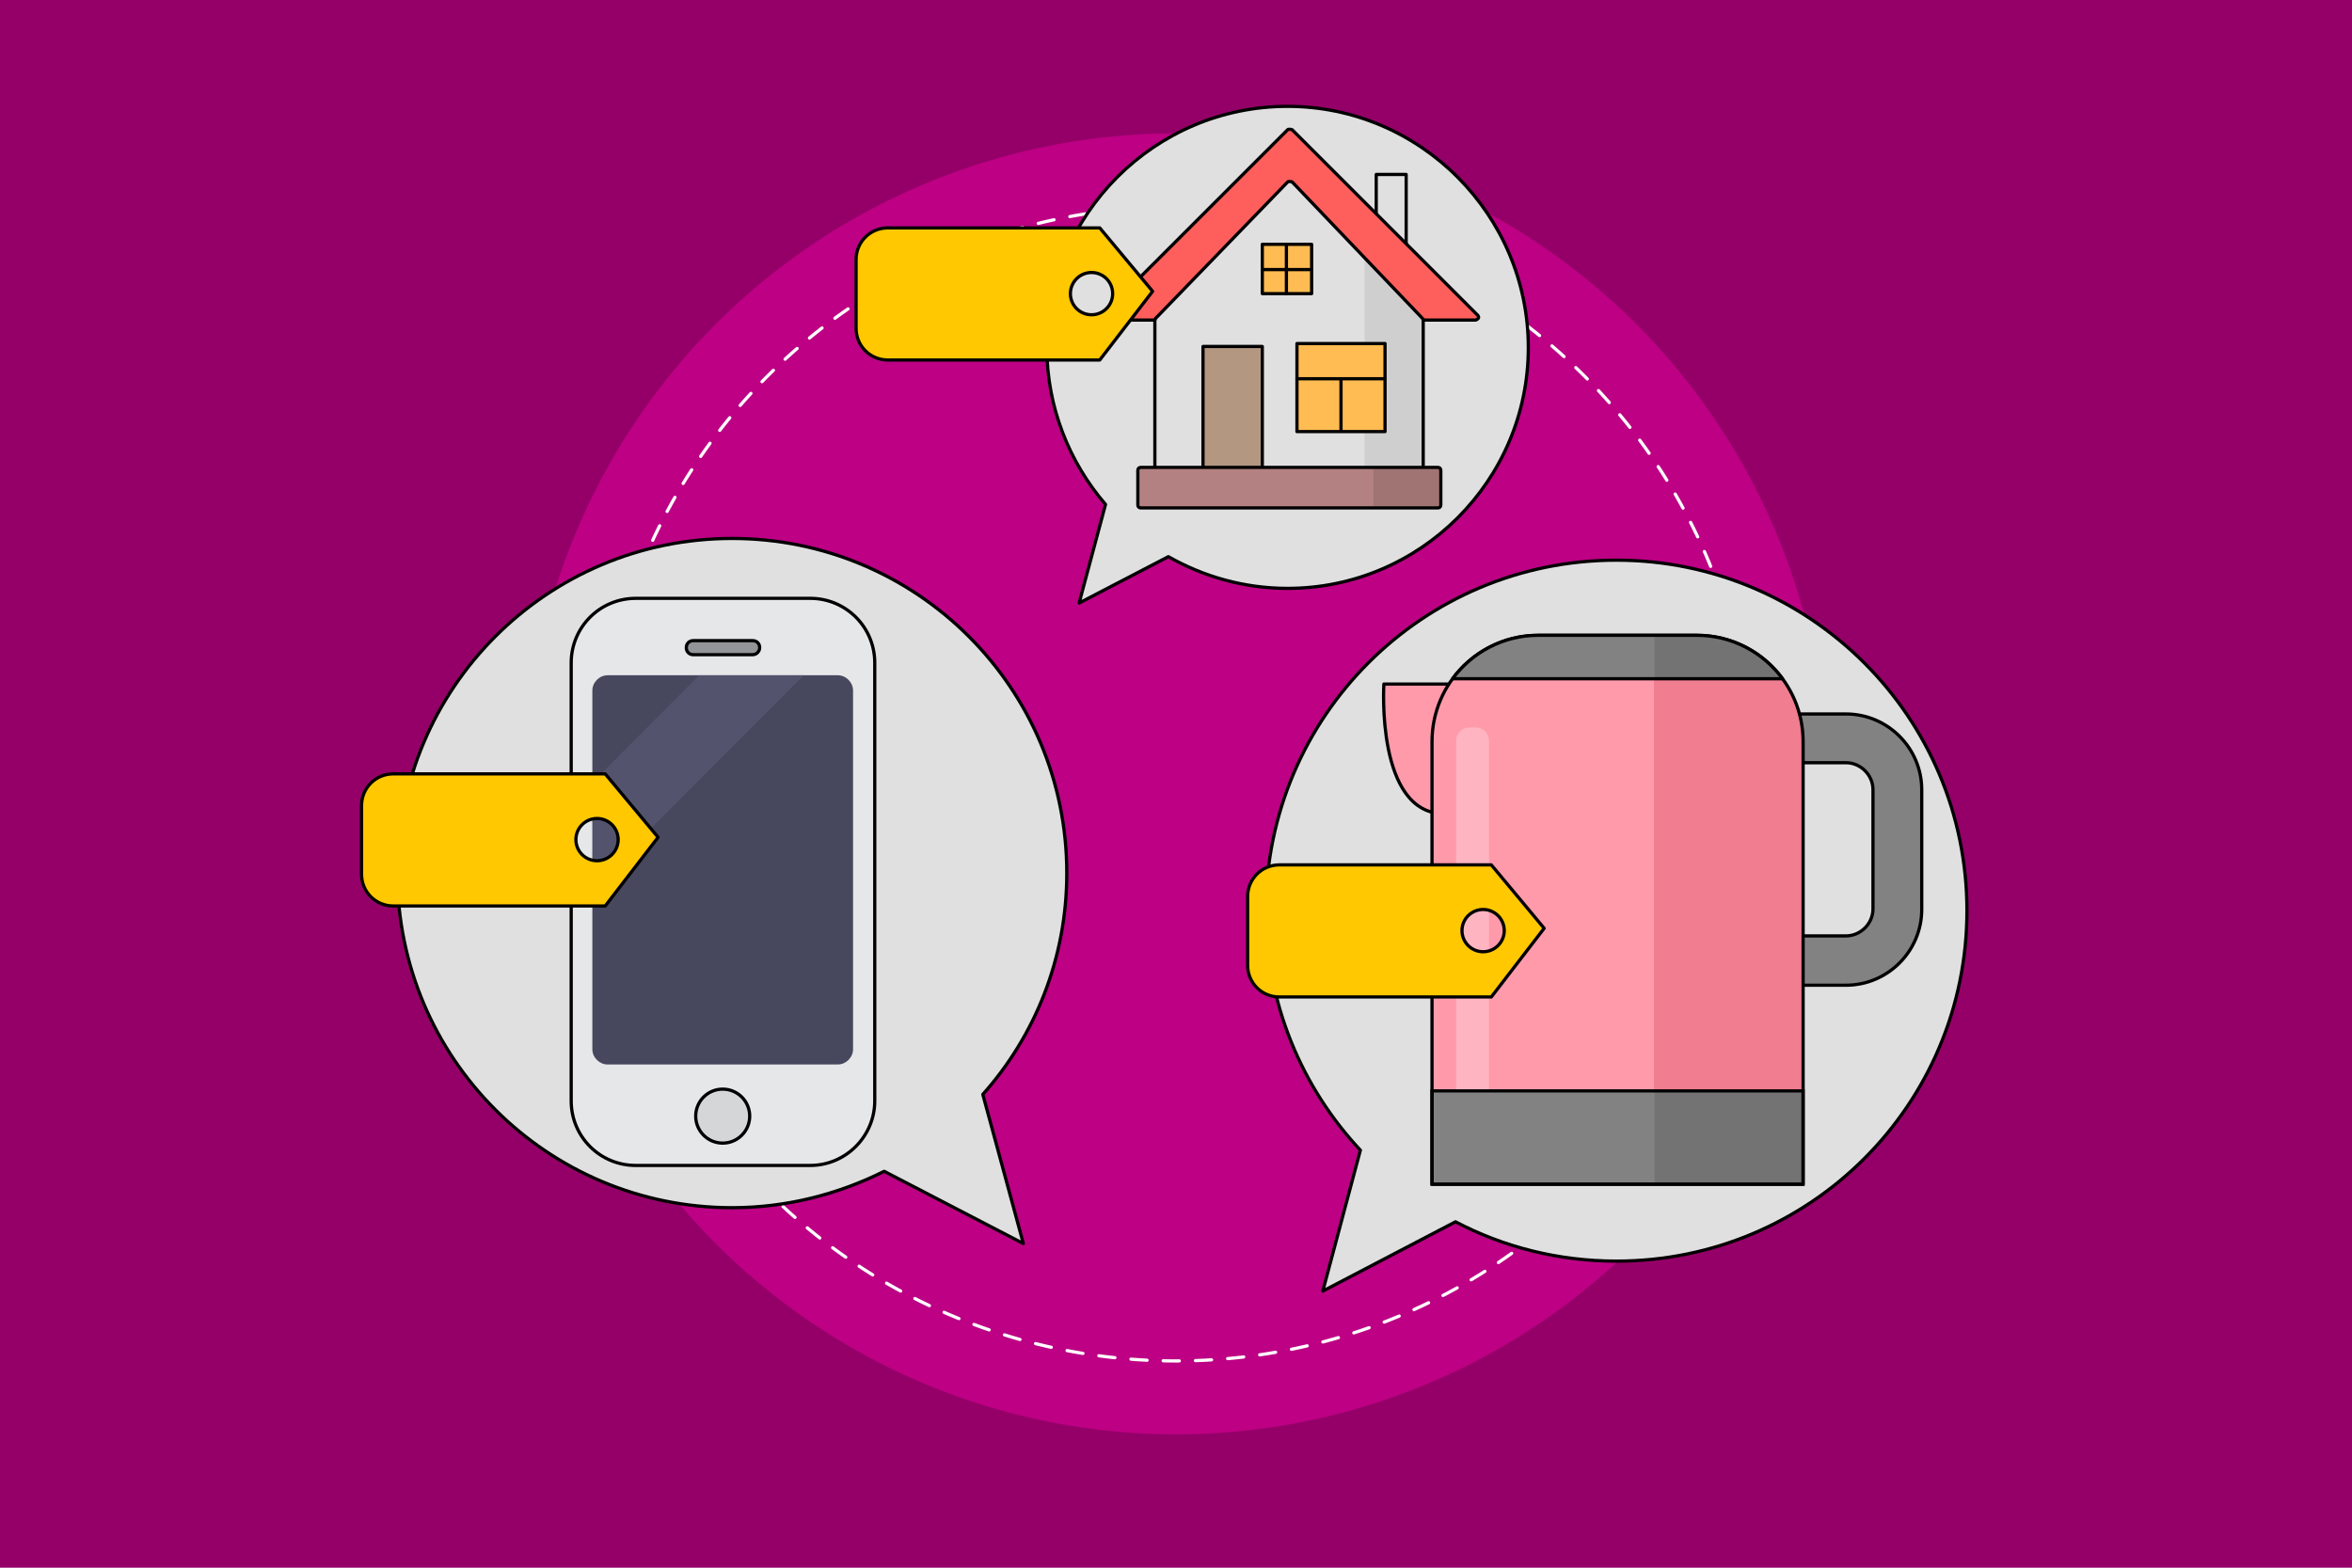
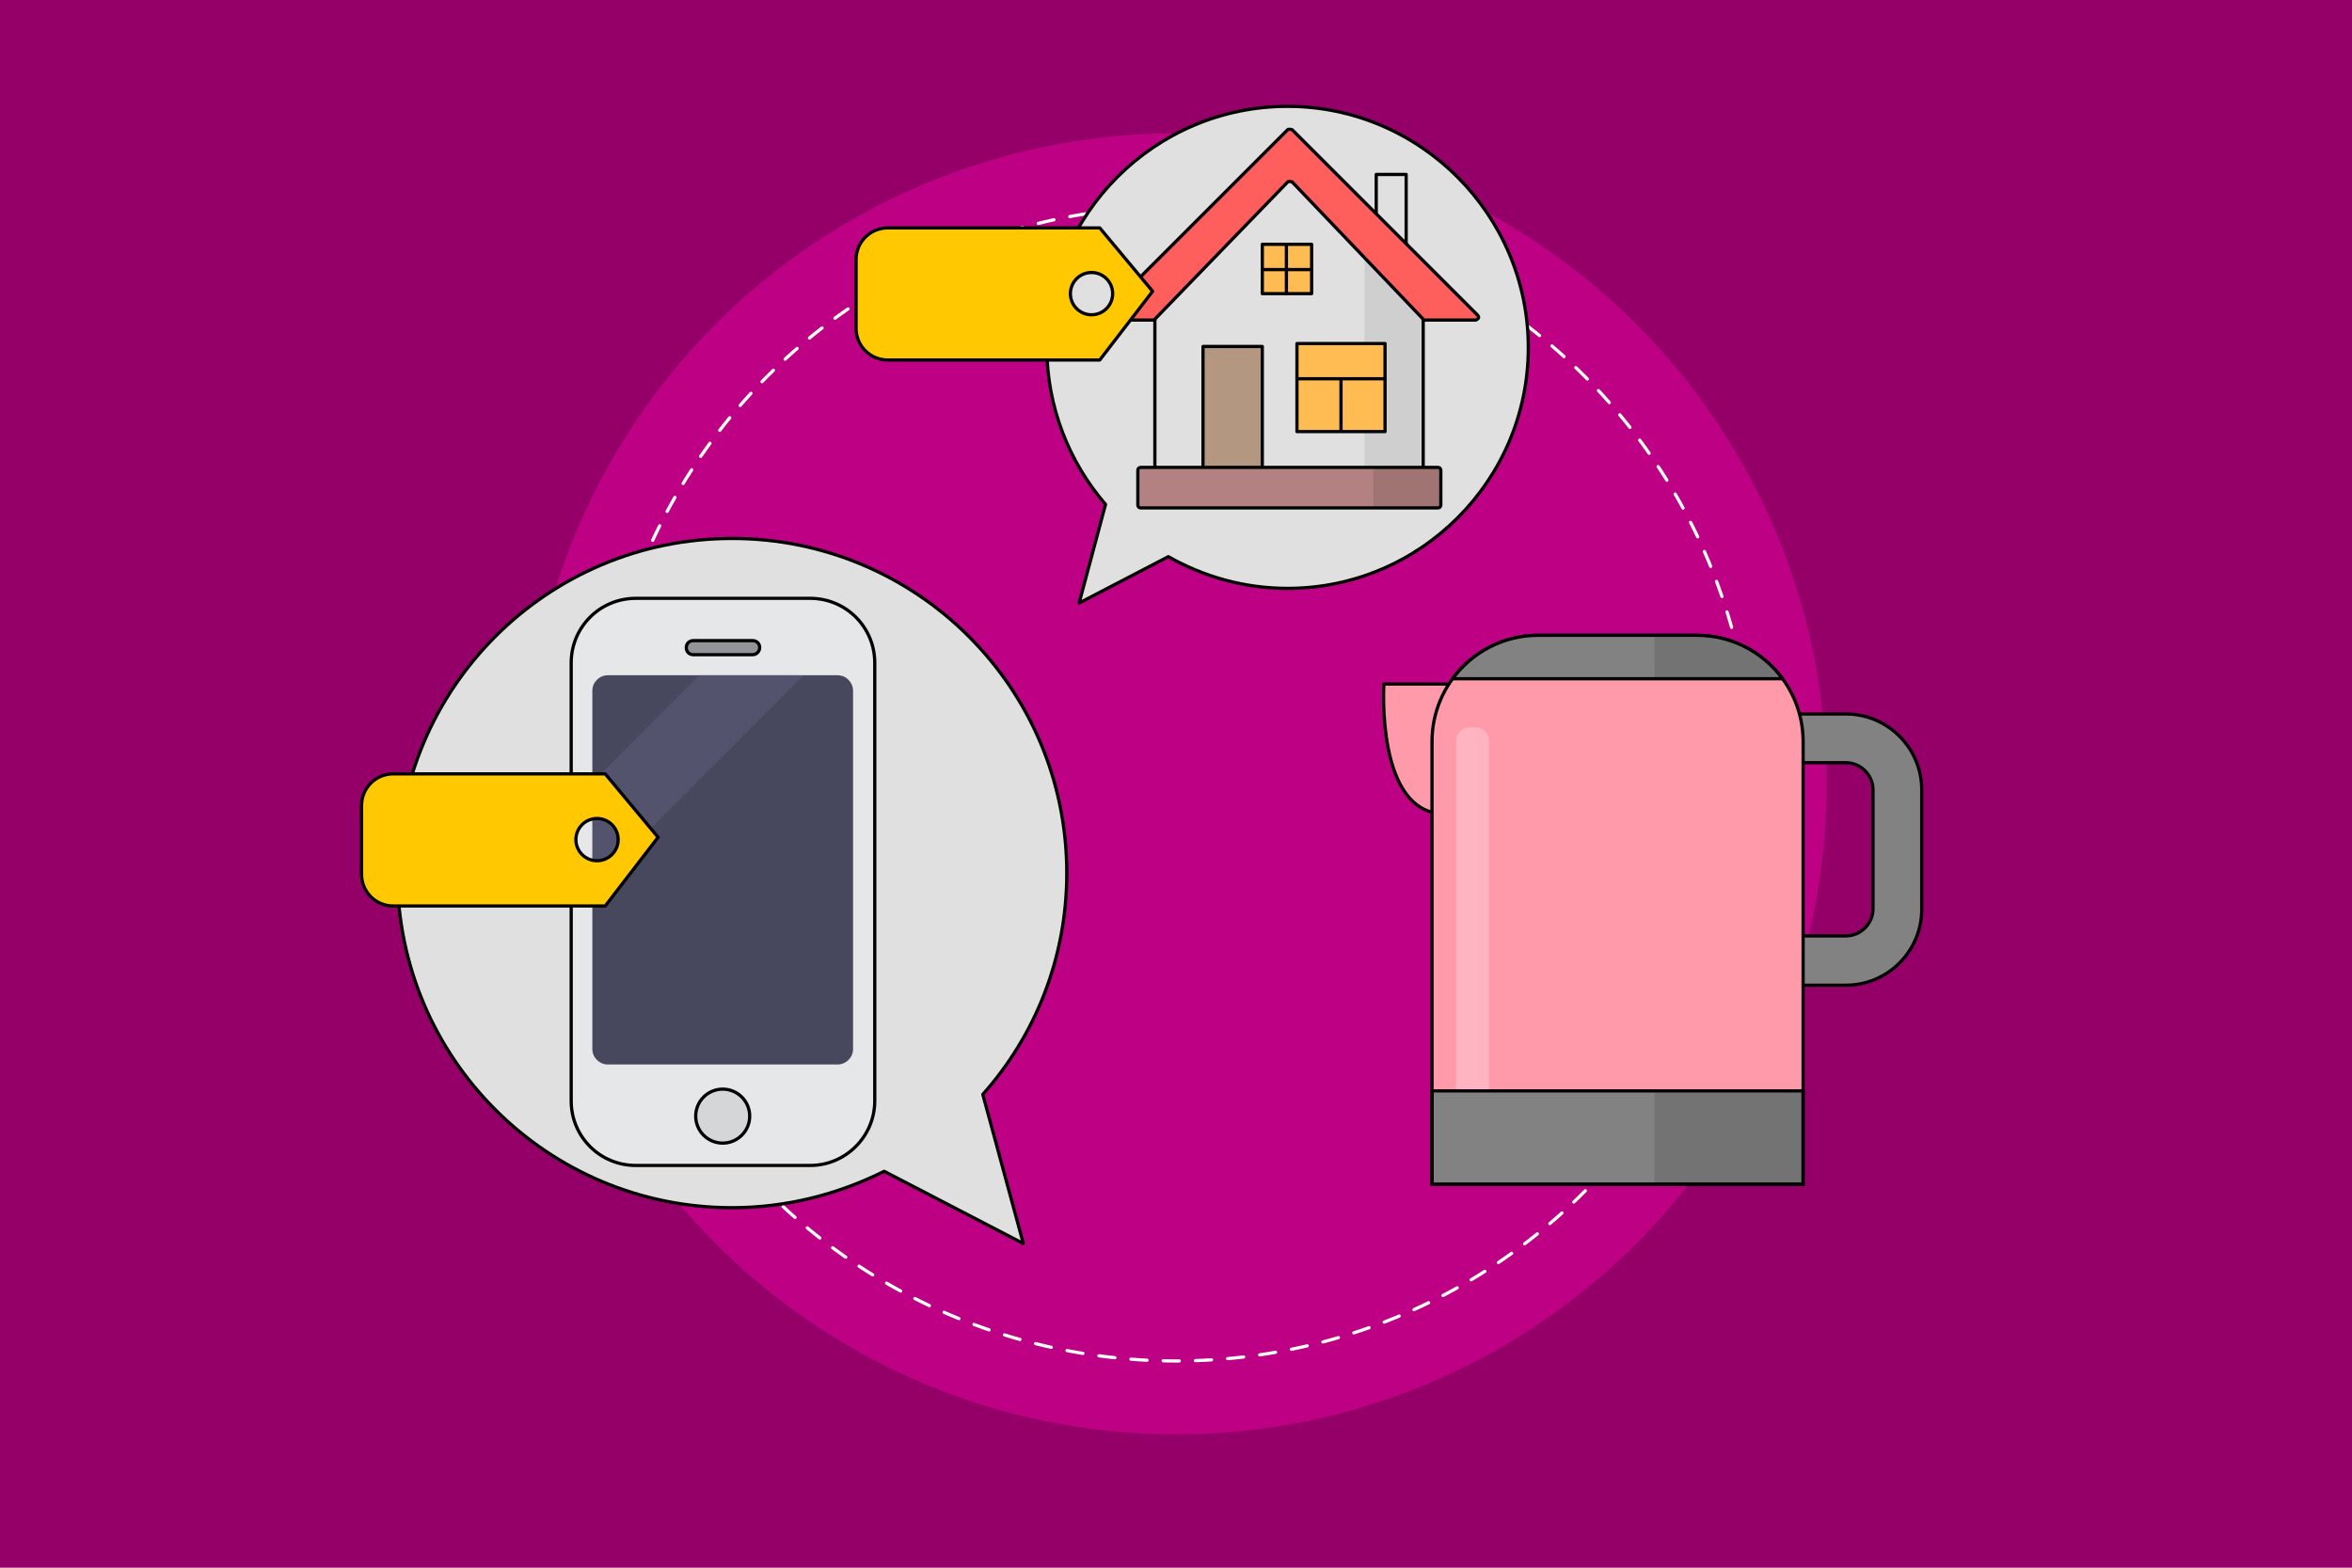
<svg xmlns="http://www.w3.org/2000/svg" version="1.2" baseProfile="tiny" id="Слой_1" x="0px" y="0px" viewBox="0 0 729 486" xml:space="preserve">
  <g>
    <g>
      <rect x="-20.49" y="-20.73" fill="#950068" width="770.22" height="527.22" />
      <circle fill="#BD0084" cx="364.5" cy="243" r="201.66" />
      <circle fill="none" stroke="#FFFFFF" stroke-linecap="round" stroke-linejoin="round" stroke-miterlimit="10" stroke-dasharray="5" cx="364.5" cy="243" r="178.91" />
-       <path fill="#E0E0E0" stroke="#000000" stroke-linecap="round" stroke-linejoin="round" stroke-miterlimit="10" d="M501,173.66    c-60.06,0-108.65,48.59-108.65,108.65c0,28.76,11.1,54.78,29.3,74.26L410,400.25l41.13-21.48c14.92,7.83,31.85,12.19,49.87,12.19    c60.06,0,108.65-48.59,108.65-108.65S560.88,173.66,501,173.66z" />
      <path fill="#E0E0E0" stroke="#000000" stroke-linecap="round" stroke-linejoin="round" stroke-miterlimit="10" d="M304.62,339.28    c16.2-18.2,26.03-42.22,26.03-68.61c0-57.33-46.41-103.74-103.74-103.74s-103.74,46.41-103.74,103.74S169.58,374.4,226.91,374.4    c16.93,0,32.94-4.19,47.14-11.28l43.13,22.39L304.62,339.28z" />
      <path fill="#E0E0E0" stroke="#000000" stroke-linecap="round" stroke-linejoin="round" stroke-miterlimit="10" d="M399.08,32.97    c-41.13,0-74.62,33.49-74.62,74.62c0,18.56,6.92,35.67,18.2,48.78l-8.19,30.58l27.66-14.38c10.92,6.19,23.48,9.83,36.95,9.83    c41.13,0,74.62-33.49,74.62-74.62S440.21,32.97,399.08,32.97z" />
    </g>
    <g>
      <g>
        <path fill="#FF9AAB" stroke="#000000" stroke-linecap="round" stroke-linejoin="round" stroke-miterlimit="10" d="M456.23,212.06     h-27.3c0,0-2.55,40.22,18.75,40.22" />
        <path fill="#828282" stroke="#000000" stroke-linecap="round" stroke-linejoin="round" stroke-miterlimit="10" d="M572.16,221.34     h-21.11c-12.92,0-23.48,10.56-23.48,23.48v37.13c0,12.92,10.56,23.48,23.48,23.48h21.11c12.92,0,23.48-10.56,23.48-23.48v-37.13     C595.64,231.9,585.08,221.34,572.16,221.34z M580.53,281.77c0,4.55-3.82,8.37-8.37,8.37h-21.11c-4.55,0-8.37-3.82-8.37-8.37     v-36.95c0-4.55,3.82-8.37,8.37-8.37h21.11c4.55,0,8.37,3.82,8.37,8.37V281.77z" />
        <g>
          <path fill="#FF9AAB" d="M558.69,367.12H443.85V229.9c0-18.2,14.74-32.94,32.94-32.94h49.14c18.2,0,32.94,14.74,32.94,32.94      v137.23h-0.18V367.12z" />
        </g>
-         <path fill="#F07D90" d="M558.69,367.12V229.9c0-18.2-14.74-32.94-32.94-32.94h-13.1v169.99h46.05v0.17H558.69z" />
        <path fill="#FFB5C1" d="M461.51,366.21h-10.19v-136.5c0-2.37,1.82-4.19,4.19-4.19h1.82c2.37,0,4.19,1.82,4.19,4.19v136.5H461.51z     " />
        <rect x="443.85" y="338.19" fill="#828282" width="114.84" height="29.12" />
        <rect x="512.83" y="338.19" fill="#737373" width="45.86" height="29.12" />
        <g>
          <path fill="none" stroke="#000000" stroke-linecap="round" stroke-linejoin="round" stroke-miterlimit="10" d="M558.69,367.12      H443.85V229.9c0-18.2,14.74-32.94,32.94-32.94h49.14c18.2,0,32.94,14.74,32.94,32.94v137.23h-0.18V367.12z" />
        </g>
        <g>
          <rect x="443.85" y="338.19" fill="none" stroke="#000000" stroke-linecap="round" stroke-miterlimit="10" width="115.02" height="28.94" />
        </g>
        <g>
          <path fill="#828282" d="M552.14,210.42c-6.01-8.01-15.47-13.29-26.39-13.29h-49.14c-10.74,0-20.38,5.28-26.39,13.29H552.14z" />
        </g>
        <path fill="#737373" d="M525.93,197.14h-13.1v13.29h39.49C546.32,202.41,536.67,197.14,525.93,197.14z" />
        <path fill="none" stroke="#000000" stroke-linecap="round" stroke-linejoin="round" stroke-miterlimit="10" d="M450.22,210.42     H552.5c-5.99-8.17-15.66-13.47-26.57-13.47h-49.14C465.88,196.95,456.22,202.26,450.22,210.42z" />
      </g>
-       <path fill="#FFC800" stroke="#000000" stroke-linecap="round" stroke-linejoin="round" stroke-miterlimit="10" d="M462.23,268.12    h-65.7c-5.46,0-9.83,4.37-9.83,9.83v21.29c0,5.46,4.37,9.83,9.83,9.83h65.7l16.38-21.29L462.23,268.12z M459.69,295.05    c-3.62,0-6.55-2.93-6.55-6.55s2.93-6.55,6.55-6.55s6.55,2.93,6.55,6.55S463.3,295.05,459.69,295.05z" />
    </g>
    <g>
      <g>
        <rect x="426.56" y="54.08" fill="#E0E0E0" stroke="#000000" stroke-linecap="round" stroke-linejoin="round" stroke-miterlimit="10" width="9.28" height="24.02" />
        <g>
          <path fill="#FF5F5C" stroke="#000000" stroke-miterlimit="10" d="M342.11,99.4c-0.36,0-0.73-0.18-0.91-0.55      c-0.18-0.36,0-0.73,0.18-0.91l57.69-57.69c0.18-0.18,0.36-0.18,0.73-0.18c0.36,0,0.55,0.18,0.73,0.18l57.51,57.51      c0.18,0.18,0.36,0.73,0.18,0.91s-0.55,0.55-0.91,0.55h-115.2V99.4z" />
        </g>
        <g>
          <rect x="358.86" y="98.49" fill="#FFFFFF" width="81.35" height="47.32" />
        </g>
        <g>
          <g>
            <path fill="#E0E0E0" d="M358.86,146.72c-0.55,0-0.91-0.36-0.91-0.91V99.49c0-0.18,0.18-0.55,0.18-0.73l40.95-42.31       c0.18-0.18,0.36-0.18,0.73-0.18c0.36,0,0.55,0.18,0.73,0.18l40.4,42.31c0.18,0.18,0.18,0.36,0.18,0.73v46.32       c0,0.55-0.36,0.91-0.91,0.91H358.86L358.86,146.72z" />
          </g>
        </g>
        <path fill="#CFCFCF" d="M422.92,79.89v66.83h17.29c0.55,0,0.91-0.36,0.91-0.91V99.49c0-0.36,0-0.55-0.18-0.73L422.92,79.89z" />
        <g>
          <g>
            <path fill="none" stroke="#000000" stroke-miterlimit="10" d="M358.86,146.72c-0.55,0-0.91-0.36-0.91-0.91V99.49       c0-0.18,0.18-0.55,0.18-0.73l40.95-42.31c0.18-0.18,0.36-0.18,0.73-0.18c0.36,0,0.55,0.18,0.73,0.18l40.4,42.31       c0.18,0.18,0.18,0.36,0.18,0.73v46.32c0,0.55-0.36,0.91-0.91,0.91H358.86L358.86,146.72z" />
          </g>
        </g>
        <rect x="372.87" y="107.41" fill="#B39781" stroke="#000000" stroke-linecap="round" stroke-linejoin="round" stroke-miterlimit="10" width="18.38" height="39.68" />
        <g>
          <path fill="#B38181" d="M353.58,157.46c-0.55,0-0.91-0.36-0.91-0.91v-10.74c0-0.55,0.36-0.91,0.91-0.91h92.09      c0.55,0,0.91,0.36,0.91,0.91v10.74c0,0.55-0.36,0.91-0.91,0.91H353.58z" />
        </g>
        <path fill="#A17474" d="M445.67,144.9h-20.02v12.56h20.02c0.55,0,0.91-0.36,0.91-0.91v-10.74     C446.58,145.27,446.22,144.9,445.67,144.9z" />
        <g>
          <path fill="none" stroke="#000000" stroke-miterlimit="10" d="M353.58,157.46c-0.55,0-0.91-0.36-0.91-0.91v-10.74      c0-0.55,0.36-0.91,0.91-0.91h92.09c0.55,0,0.91,0.36,0.91,0.91v10.74c0,0.55-0.36,0.91-0.91,0.91H353.58z" />
        </g>
        <rect x="401.99" y="106.5" fill="#FFBC52" stroke="#000000" stroke-linecap="round" stroke-linejoin="round" stroke-miterlimit="10" width="27.3" height="27.3" />
        <rect x="391.25" y="75.74" fill="#FFBC52" stroke="#000000" stroke-linecap="round" stroke-linejoin="round" stroke-miterlimit="10" width="15.29" height="15.29" />
        <line fill="none" stroke="#000000" stroke-linecap="round" stroke-linejoin="round" stroke-miterlimit="10" x1="401.99" y1="117.42" x2="429.29" y2="117.42" />
        <line fill="none" stroke="#000000" stroke-linejoin="round" stroke-miterlimit="10" x1="415.64" y1="117.42" x2="415.64" y2="133.8" />
        <line fill="none" stroke="#000000" stroke-linecap="round" stroke-linejoin="round" stroke-miterlimit="10" x1="398.72" y1="76.11" x2="398.72" y2="91.03" />
        <line fill="none" stroke="#000000" stroke-linecap="round" stroke-linejoin="round" stroke-miterlimit="10" x1="406.18" y1="83.57" x2="391.64" y2="83.57" />
      </g>
      <path fill="#FFC800" stroke="#000000" stroke-linecap="round" stroke-linejoin="round" stroke-miterlimit="10" d="M340.87,70.65    h-65.7c-5.46,0-9.83,4.37-9.83,9.83v21.29c0,5.46,4.37,9.83,9.83,9.83h65.7l16.38-21.29L340.87,70.65z M338.32,97.58    c-3.62,0-6.55-2.93-6.55-6.55s2.93-6.55,6.55-6.55s6.55,2.93,6.55,6.55S341.94,97.58,338.32,97.58z" />
    </g>
    <g>
      <g>
        <g>
          <g>
            <path fill="#E6E7E8" stroke="#000000" stroke-linecap="round" stroke-linejoin="round" stroke-miterlimit="10" d="       M251.11,361.3h-54.05c-11.1,0-20.02-8.92-20.02-20.02V205.51c0-11.1,8.92-20.02,20.02-20.02h54.05       c11.1,0,20.02,8.92,20.02,20.02v135.77C271.13,352.2,262.22,361.3,251.11,361.3z" />
            <path fill="#47475E" d="M259.67,330h-71.34c-2.55,0-4.73-2.18-4.73-4.73v-111.2c0-2.55,2.18-4.73,4.73-4.73h71.34       c2.55,0,4.73,2.18,4.73,4.73v111.2C264.4,327.81,262.22,330,259.67,330z" />
            <path fill="#929497" stroke="#000000" stroke-linecap="round" stroke-linejoin="round" stroke-miterlimit="10" d="       M233.28,202.96H214.9c-1.27,0-2.18-0.91-2.18-2.18l0,0c0-1.27,0.91-2.18,2.18-2.18h18.38c1.27,0,2.18,0.91,2.18,2.18l0,0       C235.46,201.87,234.55,202.96,233.28,202.96z" />
            <circle fill="#D5D6D8" stroke="#000000" stroke-linecap="round" stroke-linejoin="round" stroke-miterlimit="10" cx="224" cy="346.01" r="8.37" />
          </g>
          <polygon fill="#53536E" points="183.77,242.45 183.77,274.85 249.11,209.34 216.71,209.34     " />
        </g>
      </g>
      <path fill="#FFC800" stroke="#000000" stroke-linecap="round" stroke-linejoin="round" stroke-miterlimit="10" d="M187.59,239.91    h-65.7c-5.46,0-9.83,4.37-9.83,9.83v21.29c0,5.46,4.37,9.83,9.83,9.83h65.7l16.38-21.29L187.59,239.91z M185.05,266.84    c-3.62,0-6.55-2.93-6.55-6.55s2.93-6.55,6.55-6.55s6.55,2.93,6.55,6.55S188.66,266.84,185.05,266.84z" />
    </g>
  </g>
</svg>